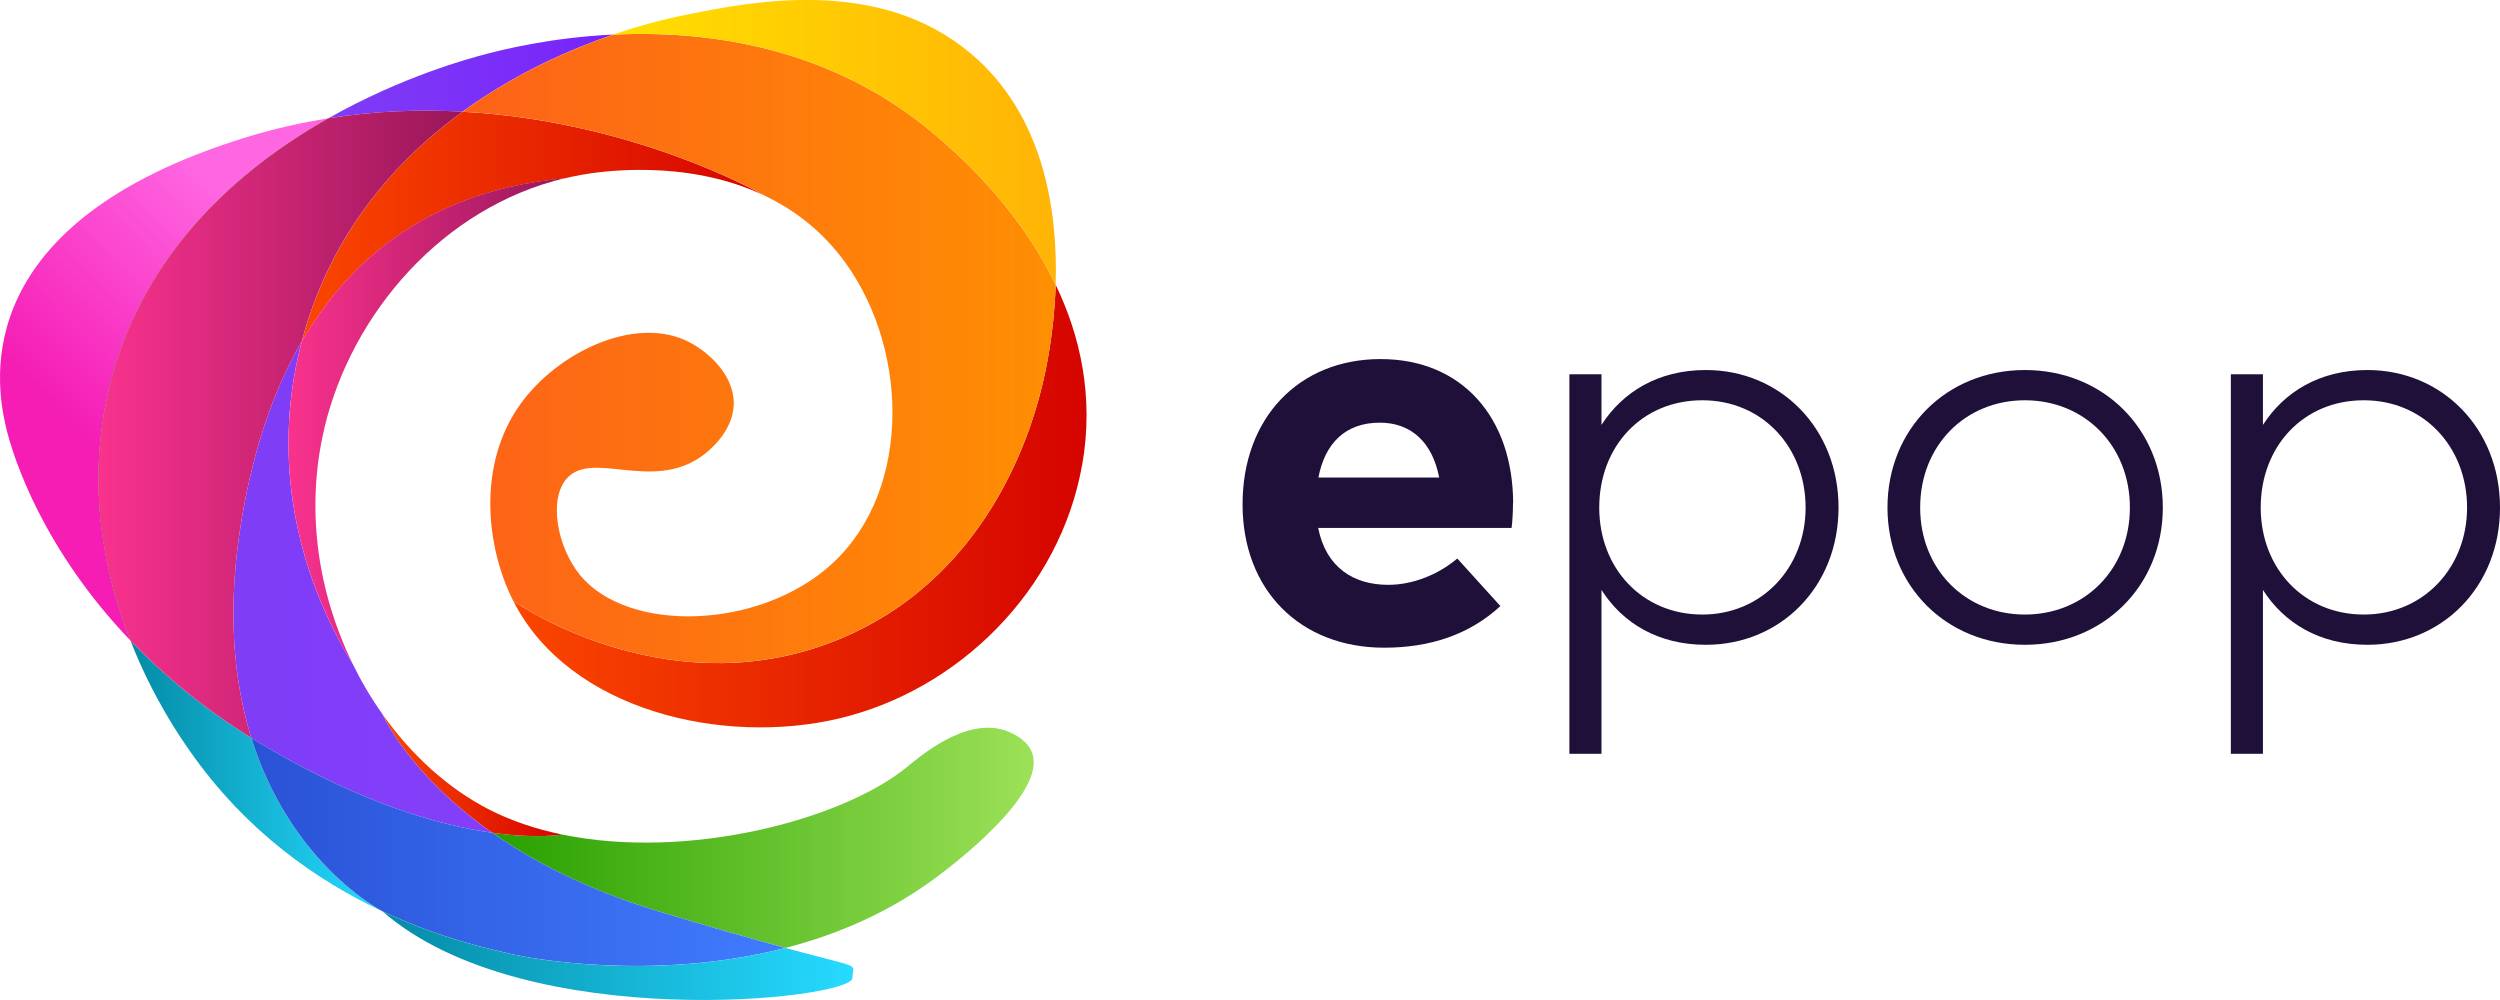
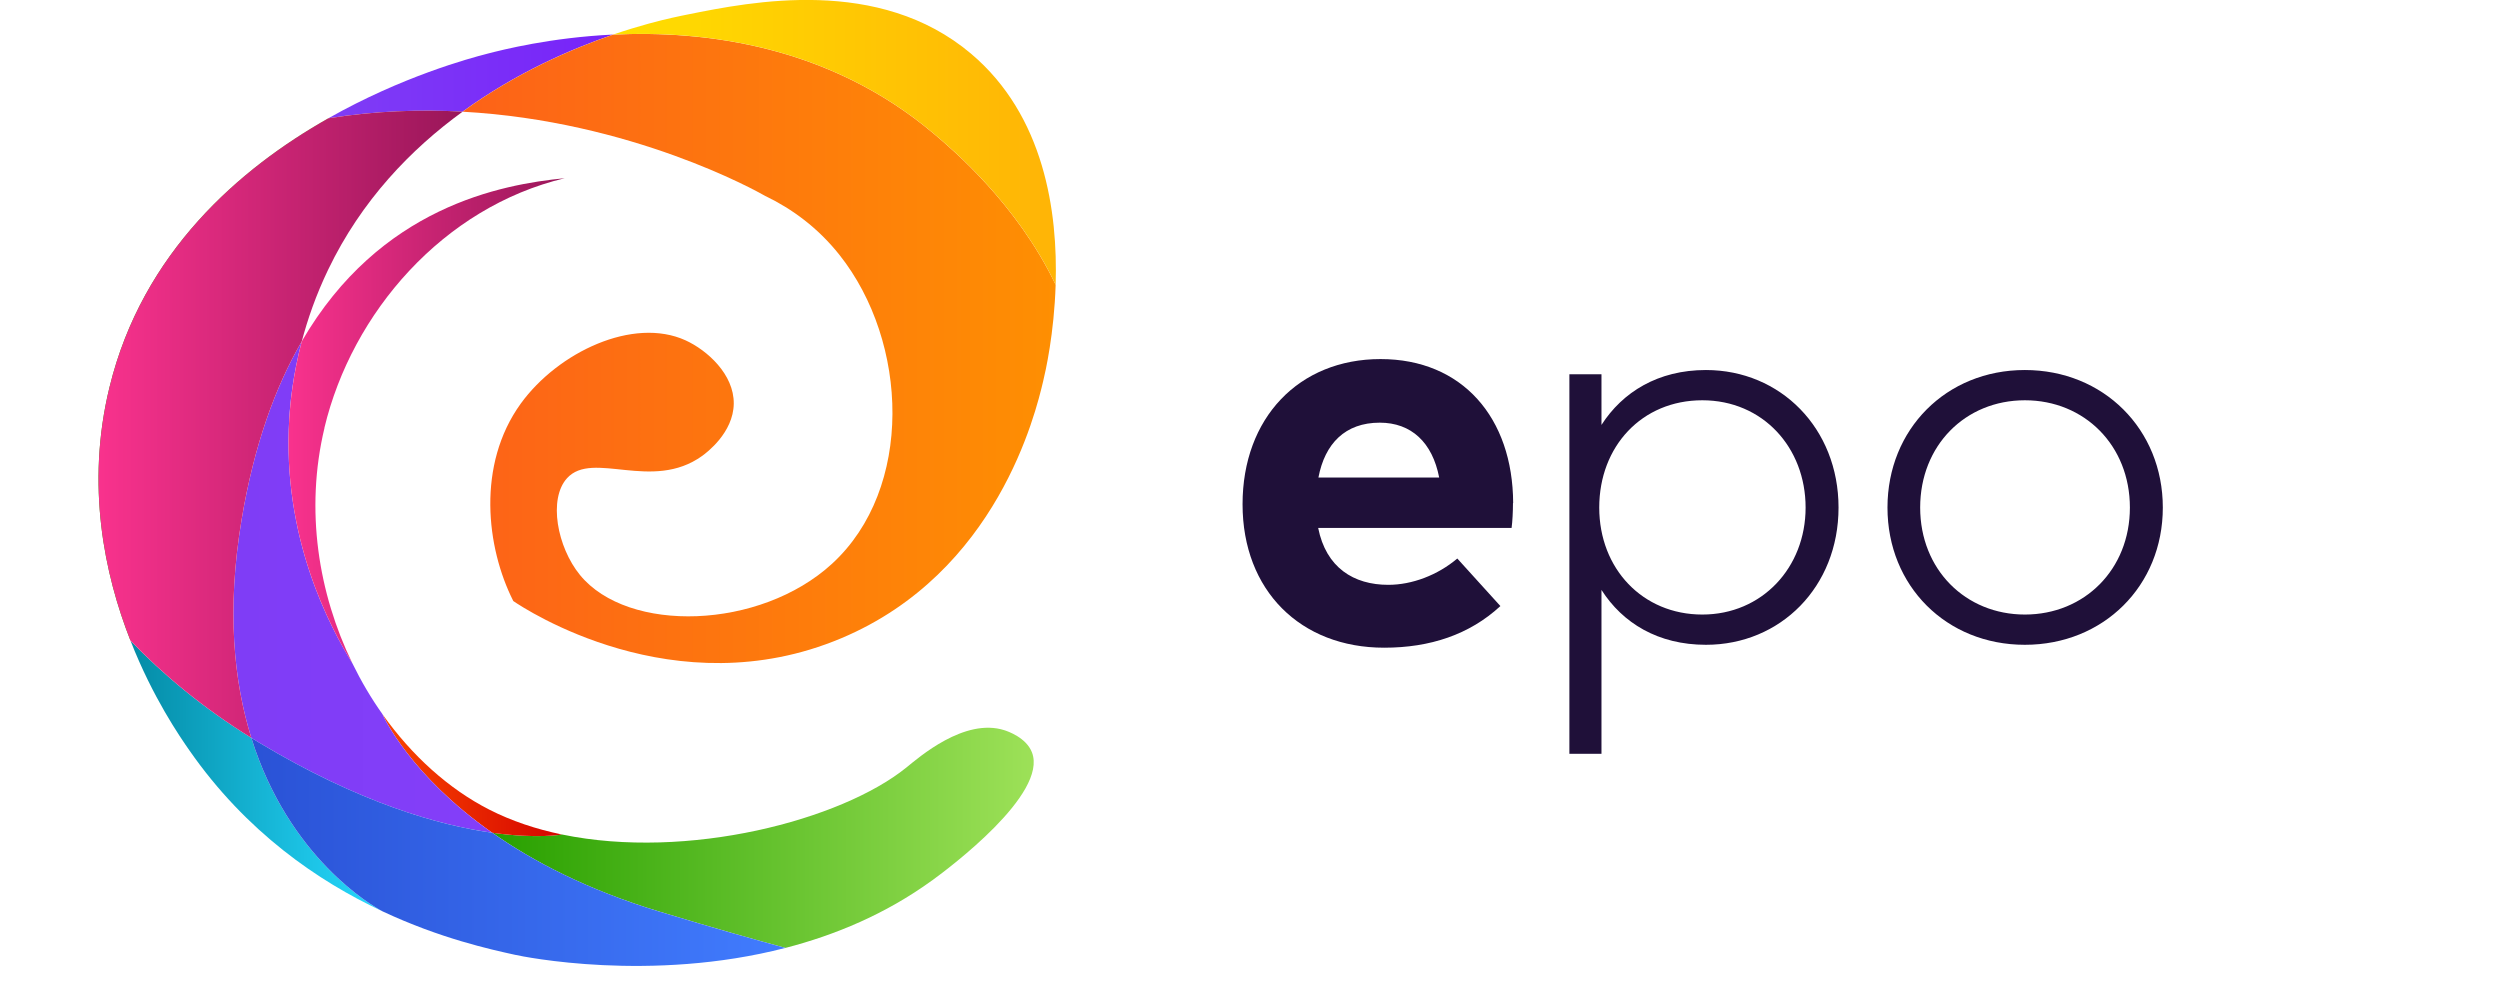
<svg xmlns="http://www.w3.org/2000/svg" width="210" height="84" viewBox="0 0 210 84" fill="none">
  <g clip-path="url(#clip0_10_631)">
-     <path d="M64.24 16.438C57.596 13.266 50.218 14.441 48.883 14.679C48.398 14.766 47.917 14.862 47.442 14.979C42.102 15.498 31.898 17.399 25.354 28.678C25.84 26.843 26.543 24.794 27.569 22.66C30.37 16.824 34.532 12.524 38.861 9.388C53.035 10.161 63.558 16.052 64.245 16.443L64.24 16.438Z" fill="url(#paint0_linear_10_631)" />
    <path d="M51.513 2.902C48.008 4.102 43.341 6.115 38.856 9.378C35.296 9.185 31.508 9.312 27.589 9.932C33.764 6.435 39.402 4.905 40.944 4.509C42.234 4.178 46.228 3.156 51.513 2.902Z" fill="url(#paint1_linear_10_631)" />
    <path d="M32.07 76.523C26.745 74.027 20.682 69.9 15.893 63.008C15.15 61.94 12.839 58.616 10.958 53.808C13.648 56.618 16.985 59.424 21.112 61.981C24.257 72.076 31.306 76.111 32.075 76.523H32.07Z" fill="url(#paint2_linear_10_631)" />
    <path d="M78.293 73.956C74.409 76.777 70.152 78.546 65.98 79.624C63.568 78.973 60.155 78.017 55.341 76.559C49.323 74.739 44.767 72.35 41.354 69.951C45.146 70.484 47.209 70.098 47.209 70.098C57.748 72.284 70.662 68.894 76.129 64.477C77.18 63.628 81.019 60.263 84.376 61.34C84.644 61.427 86.207 61.955 86.687 63.206C88.027 66.698 79.77 72.884 78.298 73.956H78.293Z" fill="url(#paint3_linear_10_631)" />
    <path d="M47.204 70.098C47.204 70.098 45.136 70.485 41.349 69.951C34.446 65.107 32.242 60.237 32.14 60.014C34.598 63.475 37.693 66.271 41.101 68.009C42.977 68.965 45.04 69.651 47.204 70.098Z" fill="url(#paint4_linear_10_631)" />
    <path d="M41.349 69.951C36.959 69.336 30.259 67.486 21.769 62.382C21.547 62.25 21.324 62.113 21.112 61.981C19.645 57.274 19.023 51.251 20.293 43.657C21.339 37.385 23.134 32.49 25.349 28.673C24.606 31.483 24.378 33.796 24.297 35.163C23.675 45.182 27.751 52.72 29.592 55.703C30.335 57.223 31.185 58.667 32.14 60.009C32.14 60.009 32.14 60.009 32.14 60.019C32.242 60.242 34.446 65.107 41.349 69.956V69.951Z" fill="url(#paint5_linear_10_631)" />
-     <path d="M90.894 39.072C89.023 49.604 80.513 57.965 70.511 60.344C60.736 62.672 47.796 59.694 43.123 50.493C44.059 51.134 56.691 59.5 70.667 53.62C83.795 48.099 87.001 34.675 87.628 32.038C87.825 31.209 88.548 28.012 88.679 23.92C90.712 28.159 91.926 33.288 90.899 39.077L90.894 39.072Z" fill="url(#paint6_linear_10_631)" />
    <path d="M88.674 23.915C88.548 28.007 87.825 31.204 87.623 32.032C86.996 34.675 83.79 48.094 70.662 53.614C56.686 59.495 44.054 51.129 43.118 50.488C40.838 45.99 40.039 39.032 43.74 33.908C46.871 29.582 53.197 26.584 57.591 28.591C59.396 29.415 61.666 31.443 61.636 33.908C61.606 36.353 59.34 38.035 58.992 38.289C54.774 41.334 49.788 37.801 47.634 40.165C46.046 41.908 46.8 45.955 48.721 48.303C52.757 53.228 63.831 52.908 69.884 47.362C76.771 41.055 76.341 28.739 70.506 21.399C68.69 19.117 66.521 17.536 64.276 16.458C64.276 16.458 64.261 16.448 64.24 16.438C63.553 16.047 53.03 10.156 38.856 9.383C43.346 6.12 48.008 4.107 51.513 2.907C59.209 2.547 69.646 3.812 78.445 11.238C80.043 12.59 85.413 17.119 88.674 23.92V23.915Z" fill="url(#paint7_linear_10_631)" />
    <path d="M88.674 23.915C85.413 17.109 80.043 12.58 78.445 11.233C69.646 3.807 59.209 2.541 51.513 2.902C53.743 2.14 55.502 1.708 56.453 1.494C57.035 1.362 57.48 1.276 57.752 1.22C63.128 0.137 73.833 -2.013 81.559 4.503C87.729 9.708 88.867 17.805 88.674 23.91V23.915Z" fill="url(#paint8_linear_10_631)" />
-     <path d="M9.203 32.505C7.18 40.77 8.788 48.272 10.958 53.807C3.671 46.198 1.117 38.564 0.48 35.784C-0.405 31.921 -2.478 18.69 20.591 11.559C22.957 10.826 25.299 10.298 27.594 9.937C20.171 14.136 11.979 21.18 9.208 32.51L9.203 32.505Z" fill="url(#paint9_linear_10_631)" />
    <path d="M27.589 9.932L10.958 53.808C8.783 48.272 7.18 40.77 9.203 32.505C11.974 21.175 20.166 14.13 27.589 9.932Z" fill="url(#paint10_linear_10_631)" />
    <path d="M38.856 9.383C34.532 12.524 30.366 16.819 27.564 22.654C26.538 24.789 25.835 26.838 25.349 28.673C23.134 32.49 21.339 37.385 20.293 43.657C19.023 51.251 19.645 57.274 21.112 61.981C16.985 59.424 13.653 56.618 10.958 53.807C8.783 48.272 7.18 40.77 9.203 32.505C11.974 21.175 20.166 14.13 27.589 9.932C31.508 9.312 35.296 9.185 38.856 9.378V9.383Z" fill="url(#paint11_linear_10_631)" />
    <path d="M27.256 35.946C25.607 42.849 26.75 49.858 29.592 55.703C27.756 52.72 23.675 45.182 24.297 35.163C24.383 33.796 24.611 31.483 25.349 28.673C31.898 17.389 42.097 15.488 47.437 14.969C37.232 17.409 29.567 26.253 27.25 35.941L27.256 35.946Z" fill="url(#paint12_linear_10_631)" />
    <path d="M65.975 79.624C54.633 82.556 43.948 80.356 43.28 80.208C41.197 79.751 36.98 78.826 32.145 76.559C32.145 76.559 32.144 76.559 32.14 76.559C32.14 76.559 32.125 76.554 32.105 76.538C32.095 76.533 32.085 76.528 32.075 76.523C31.311 76.111 24.257 72.076 21.112 61.981C21.329 62.113 21.547 62.25 21.769 62.382C30.259 67.486 36.959 69.336 41.349 69.951C44.762 72.345 49.318 74.734 55.336 76.559C60.154 78.017 63.563 78.973 65.975 79.624Z" fill="url(#paint13_linear_10_631)" />
-     <path d="M71.603 82.155C71.603 83.939 44.14 87.019 32.145 76.564C36.98 78.831 41.202 79.756 43.28 80.213C43.948 80.361 54.633 82.556 65.975 79.629C72.811 81.469 71.598 80.838 71.598 82.16L71.603 82.155Z" fill="url(#paint14_linear_10_631)" />
    <path d="M127.09 42.254C127.09 42.966 127.045 43.825 126.974 44.348H110.727C111.389 47.678 113.705 49.126 116.618 49.126C118.605 49.126 120.754 48.318 122.413 46.915L126.033 50.91C123.434 53.309 120.122 54.407 116.269 54.407C109.245 54.407 104.375 49.604 104.375 42.356C104.375 35.108 109.104 30.162 115.965 30.162C122.827 30.162 127.08 35.082 127.105 42.259L127.09 42.254ZM110.747 40.114H120.891C120.324 37.166 118.549 35.504 115.9 35.504C112.992 35.504 111.288 37.263 110.747 40.114Z" fill="#1F1039" />
    <path d="M154.437 42.635C154.437 49.294 149.567 54.163 143.297 54.163C139.277 54.163 136.298 52.334 134.524 49.553V63.318H131.828V31.438H134.524V35.692C136.298 32.932 139.277 31.082 143.297 31.082C149.562 31.082 154.437 35.977 154.437 42.635ZM134.336 42.635C134.336 47.769 137.977 51.622 142.994 51.622C148.01 51.622 151.671 47.678 151.671 42.635C151.671 37.593 148.076 33.623 142.994 33.623C137.912 33.623 134.336 37.497 134.336 42.635Z" fill="#1F1039" />
    <path d="M181.677 42.635C181.677 49.223 176.686 54.163 170.087 54.163C163.488 54.163 158.548 49.218 158.548 42.635C158.548 36.053 163.488 31.082 170.087 31.082C176.686 31.082 181.677 36.048 181.677 42.635ZM161.294 42.635C161.294 47.84 165.101 51.622 170.092 51.622C175.083 51.622 178.911 47.84 178.911 42.635C178.911 37.431 175.104 33.623 170.092 33.623C165.081 33.623 161.294 37.425 161.294 42.635Z" fill="#1F1039" />
-     <path d="M210 42.635C210 49.294 205.13 54.163 198.86 54.163C194.84 54.163 191.862 52.334 190.087 49.553V63.318H187.391V31.438H190.087V35.692C191.862 32.932 194.84 31.082 198.86 31.082C205.125 31.082 210 35.977 210 42.635ZM189.9 42.635C189.9 47.769 193.54 51.622 198.557 51.622C203.573 51.622 207.234 47.678 207.234 42.635C207.234 37.593 203.639 33.623 198.557 33.623C193.475 33.623 189.9 37.497 189.9 42.635Z" fill="#1F1039" />
  </g>
  <defs>
    <linearGradient id="paint0_linear_10_631" x1="25.349" y1="19.025" x2="64.24" y2="19.025" gradientUnits="userSpaceOnUse">
      <stop stop-color="#FA4600" />
      <stop offset="1" stop-color="#D50400" />
    </linearGradient>
    <linearGradient id="paint1_linear_10_631" x1="27.589" y1="6.42" x2="51.513" y2="6.42" gradientUnits="userSpaceOnUse">
      <stop stop-color="#7F3DF6" />
      <stop offset="1" stop-color="#7723F9" />
    </linearGradient>
    <linearGradient id="paint2_linear_10_631" x1="10.958" y1="65.168" x2="32.07" y2="65.168" gradientUnits="userSpaceOnUse">
      <stop stop-color="#048BA6" />
      <stop offset="1" stop-color="#26DAFF" />
    </linearGradient>
    <linearGradient id="paint3_linear_10_631" x1="41.349" y1="70.378" x2="86.829" y2="70.378" gradientUnits="userSpaceOnUse">
      <stop stop-color="#28A000" />
      <stop offset="1" stop-color="#9DE158" />
    </linearGradient>
    <linearGradient id="paint4_linear_10_631" x1="32.14" y1="65.127" x2="47.204" y2="65.127" gradientUnits="userSpaceOnUse">
      <stop stop-color="#FA4600" />
      <stop offset="1" stop-color="#D50400" />
    </linearGradient>
    <linearGradient id="paint5_linear_10_631" x1="19.605" y1="49.314" x2="41.349" y2="49.314" gradientUnits="userSpaceOnUse">
      <stop stop-color="#7F3DF6" />
      <stop offset="1" stop-color="#843EF9" />
    </linearGradient>
    <linearGradient id="paint6_linear_10_631" x1="43.123" y1="42.508" x2="91.268" y2="42.508" gradientUnits="userSpaceOnUse">
      <stop stop-color="#FA4600" />
      <stop offset="1" stop-color="#D50400" />
    </linearGradient>
    <linearGradient id="paint7_linear_10_631" x1="38.856" y1="29.277" x2="88.674" y2="29.277" gradientUnits="userSpaceOnUse">
      <stop stop-color="#FD6218" />
      <stop offset="1" stop-color="#FE8F02" />
    </linearGradient>
    <linearGradient id="paint8_linear_10_631" x1="51.513" y1="11.96" x2="88.695" y2="11.96" gradientUnits="userSpaceOnUse">
      <stop stop-color="#FFDF00" />
      <stop offset="1" stop-color="#FFB406" />
    </linearGradient>
    <linearGradient id="paint9_linear_10_631" x1="23.686" y1="21.155" x2="7.507" y2="37.25" gradientUnits="userSpaceOnUse">
      <stop stop-color="#FF66E2" />
      <stop offset="1" stop-color="#F51DB4" />
    </linearGradient>
    <linearGradient id="paint10_linear_10_631" x1="8.278" y1="31.87" x2="27.589" y2="31.87" gradientUnits="userSpaceOnUse">
      <stop stop-color="#28A000" />
      <stop offset="1" stop-color="#9DE158" />
    </linearGradient>
    <linearGradient id="paint11_linear_10_631" x1="8.278" y1="35.641" x2="38.856" y2="35.641" gradientUnits="userSpaceOnUse">
      <stop stop-color="#F9328D" />
      <stop offset="1" stop-color="#991659" />
    </linearGradient>
    <linearGradient id="paint12_linear_10_631" x1="24.237" y1="35.341" x2="47.437" y2="35.341" gradientUnits="userSpaceOnUse">
      <stop stop-color="#F9328D" />
      <stop offset="1" stop-color="#991659" />
    </linearGradient>
    <linearGradient id="paint13_linear_10_631" x1="21.112" y1="71.562" x2="65.975" y2="71.562" gradientUnits="userSpaceOnUse">
      <stop stop-color="#2A52D6" />
      <stop offset="1" stop-color="#417CFE" />
    </linearGradient>
    <linearGradient id="paint14_linear_10_631" x1="32.145" y1="80.279" x2="71.684" y2="80.279" gradientUnits="userSpaceOnUse">
      <stop stop-color="#048BA6" />
      <stop offset="1" stop-color="#26DAFF" />
    </linearGradient>
    <clipPath id="clip0_10_631">
      <rect width="210" height="84" fill="white" />
    </clipPath>
  </defs>
</svg>